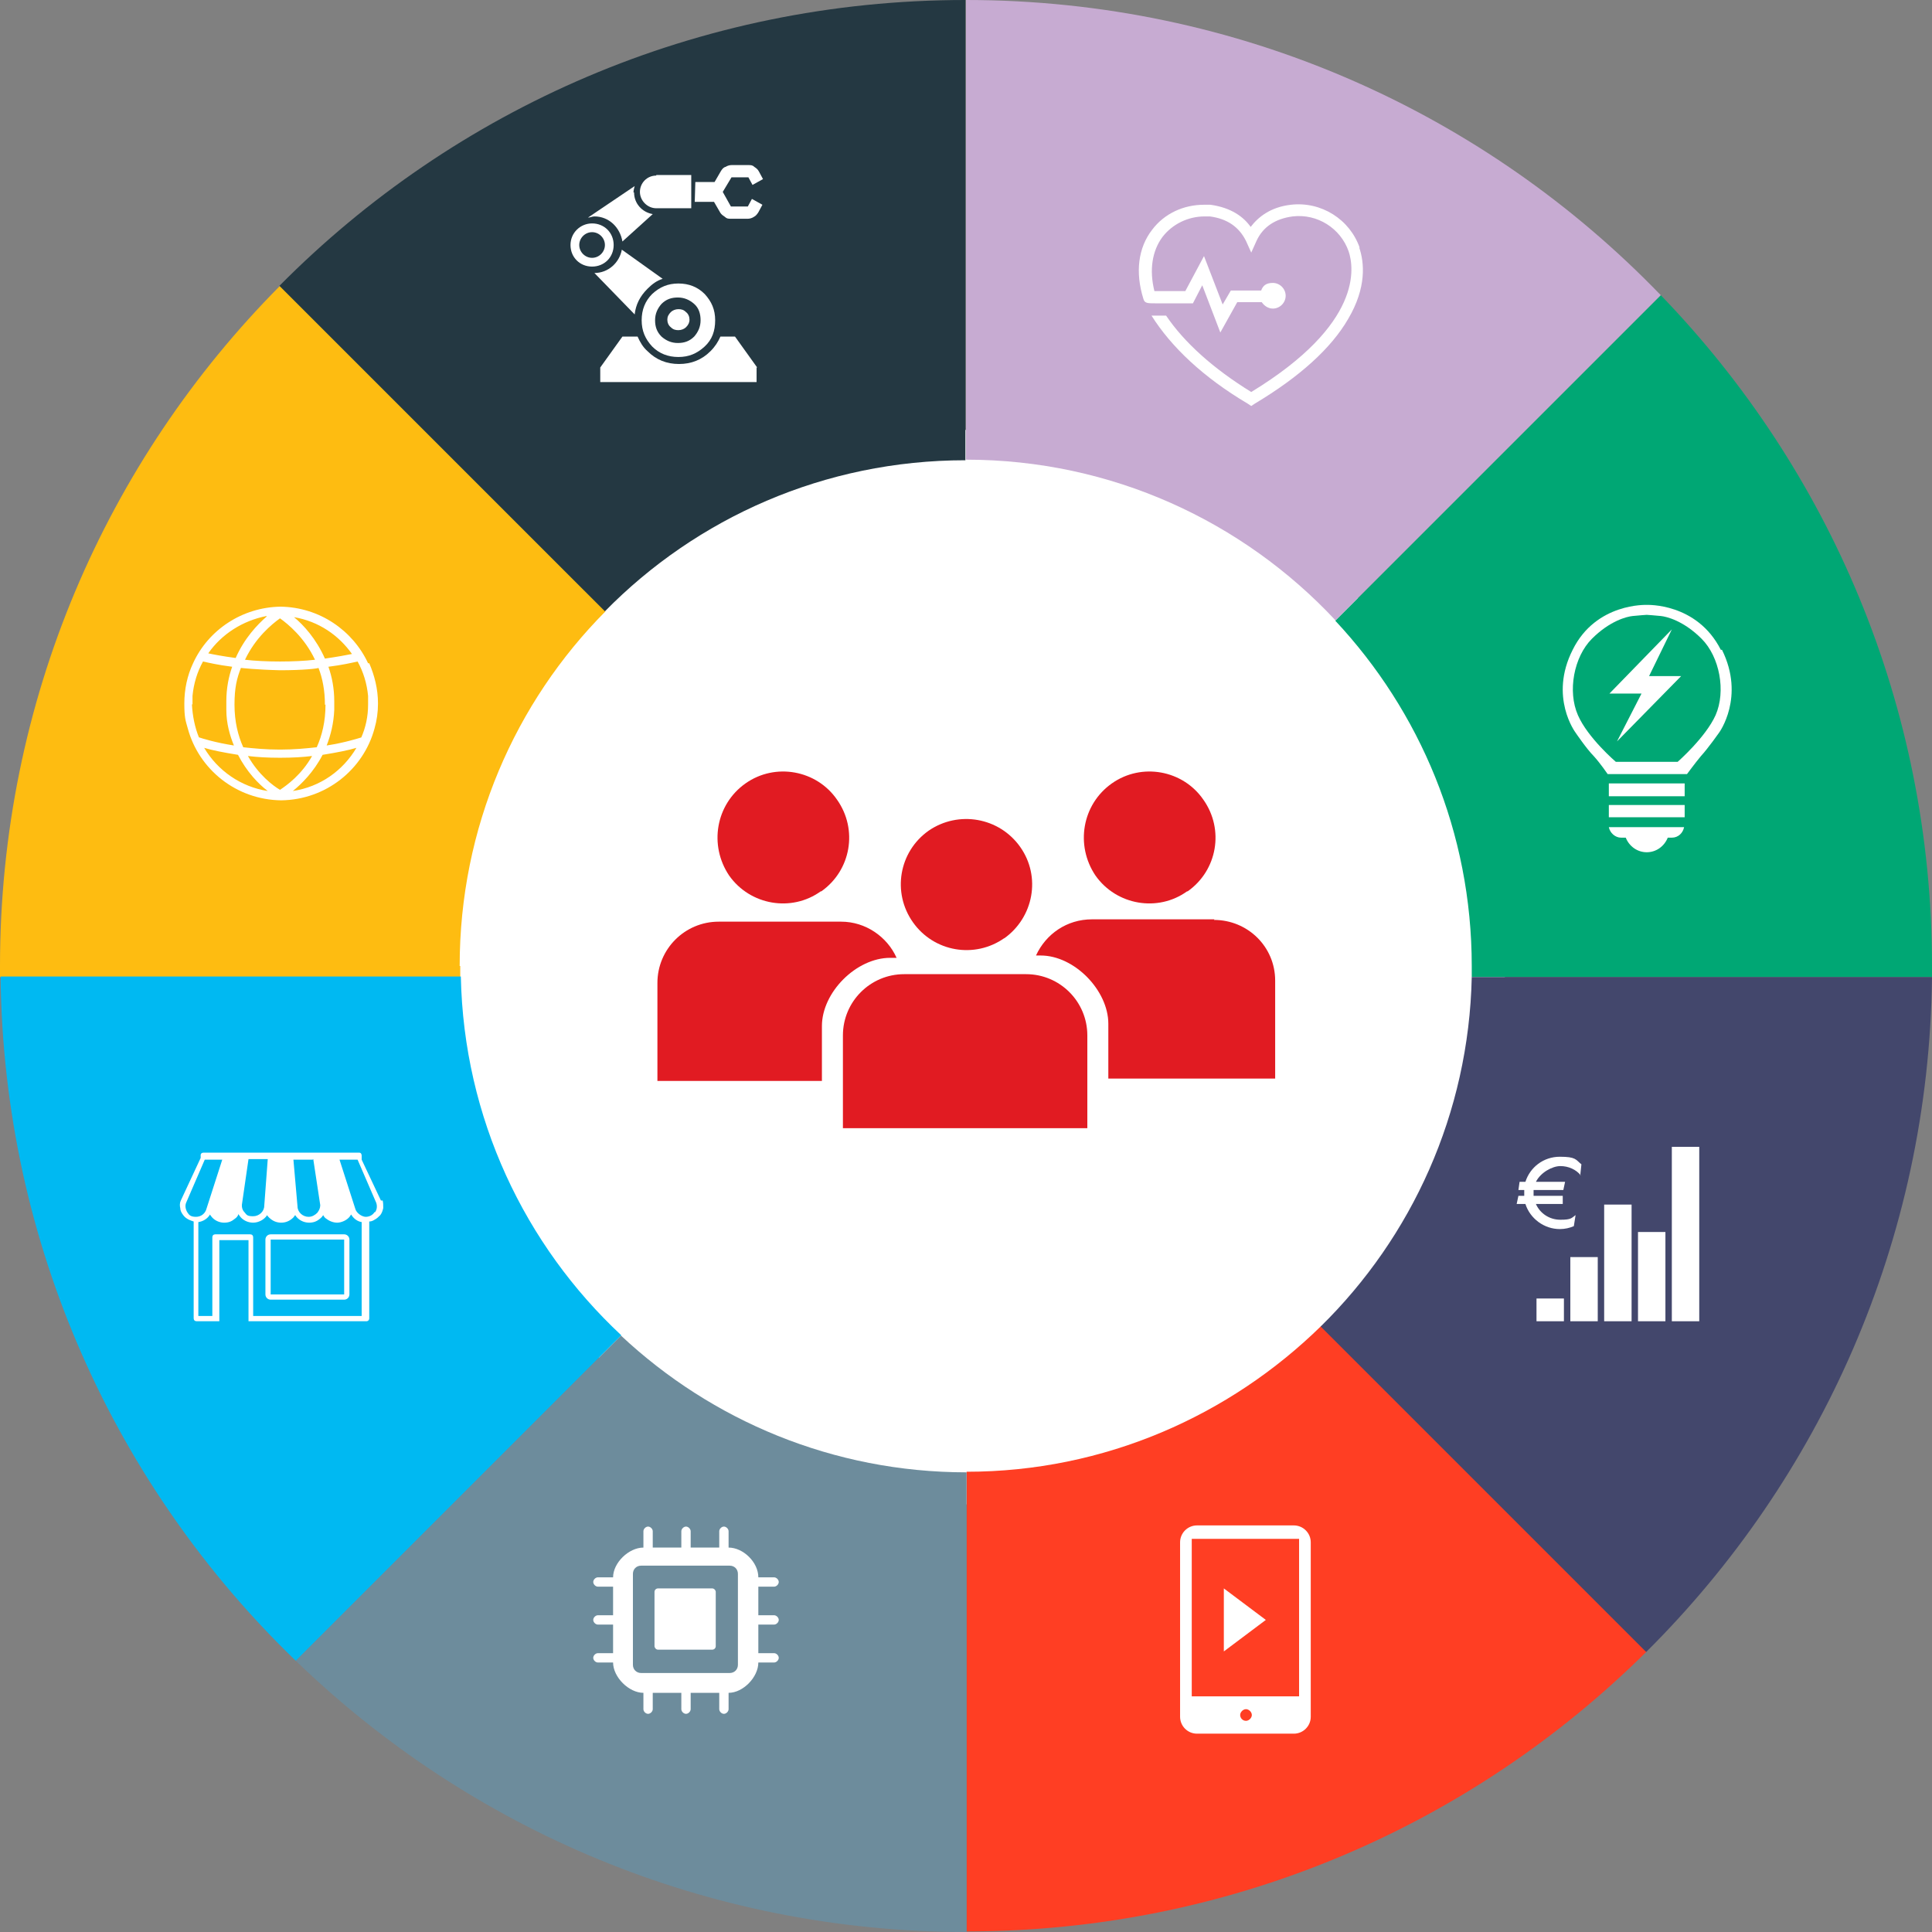
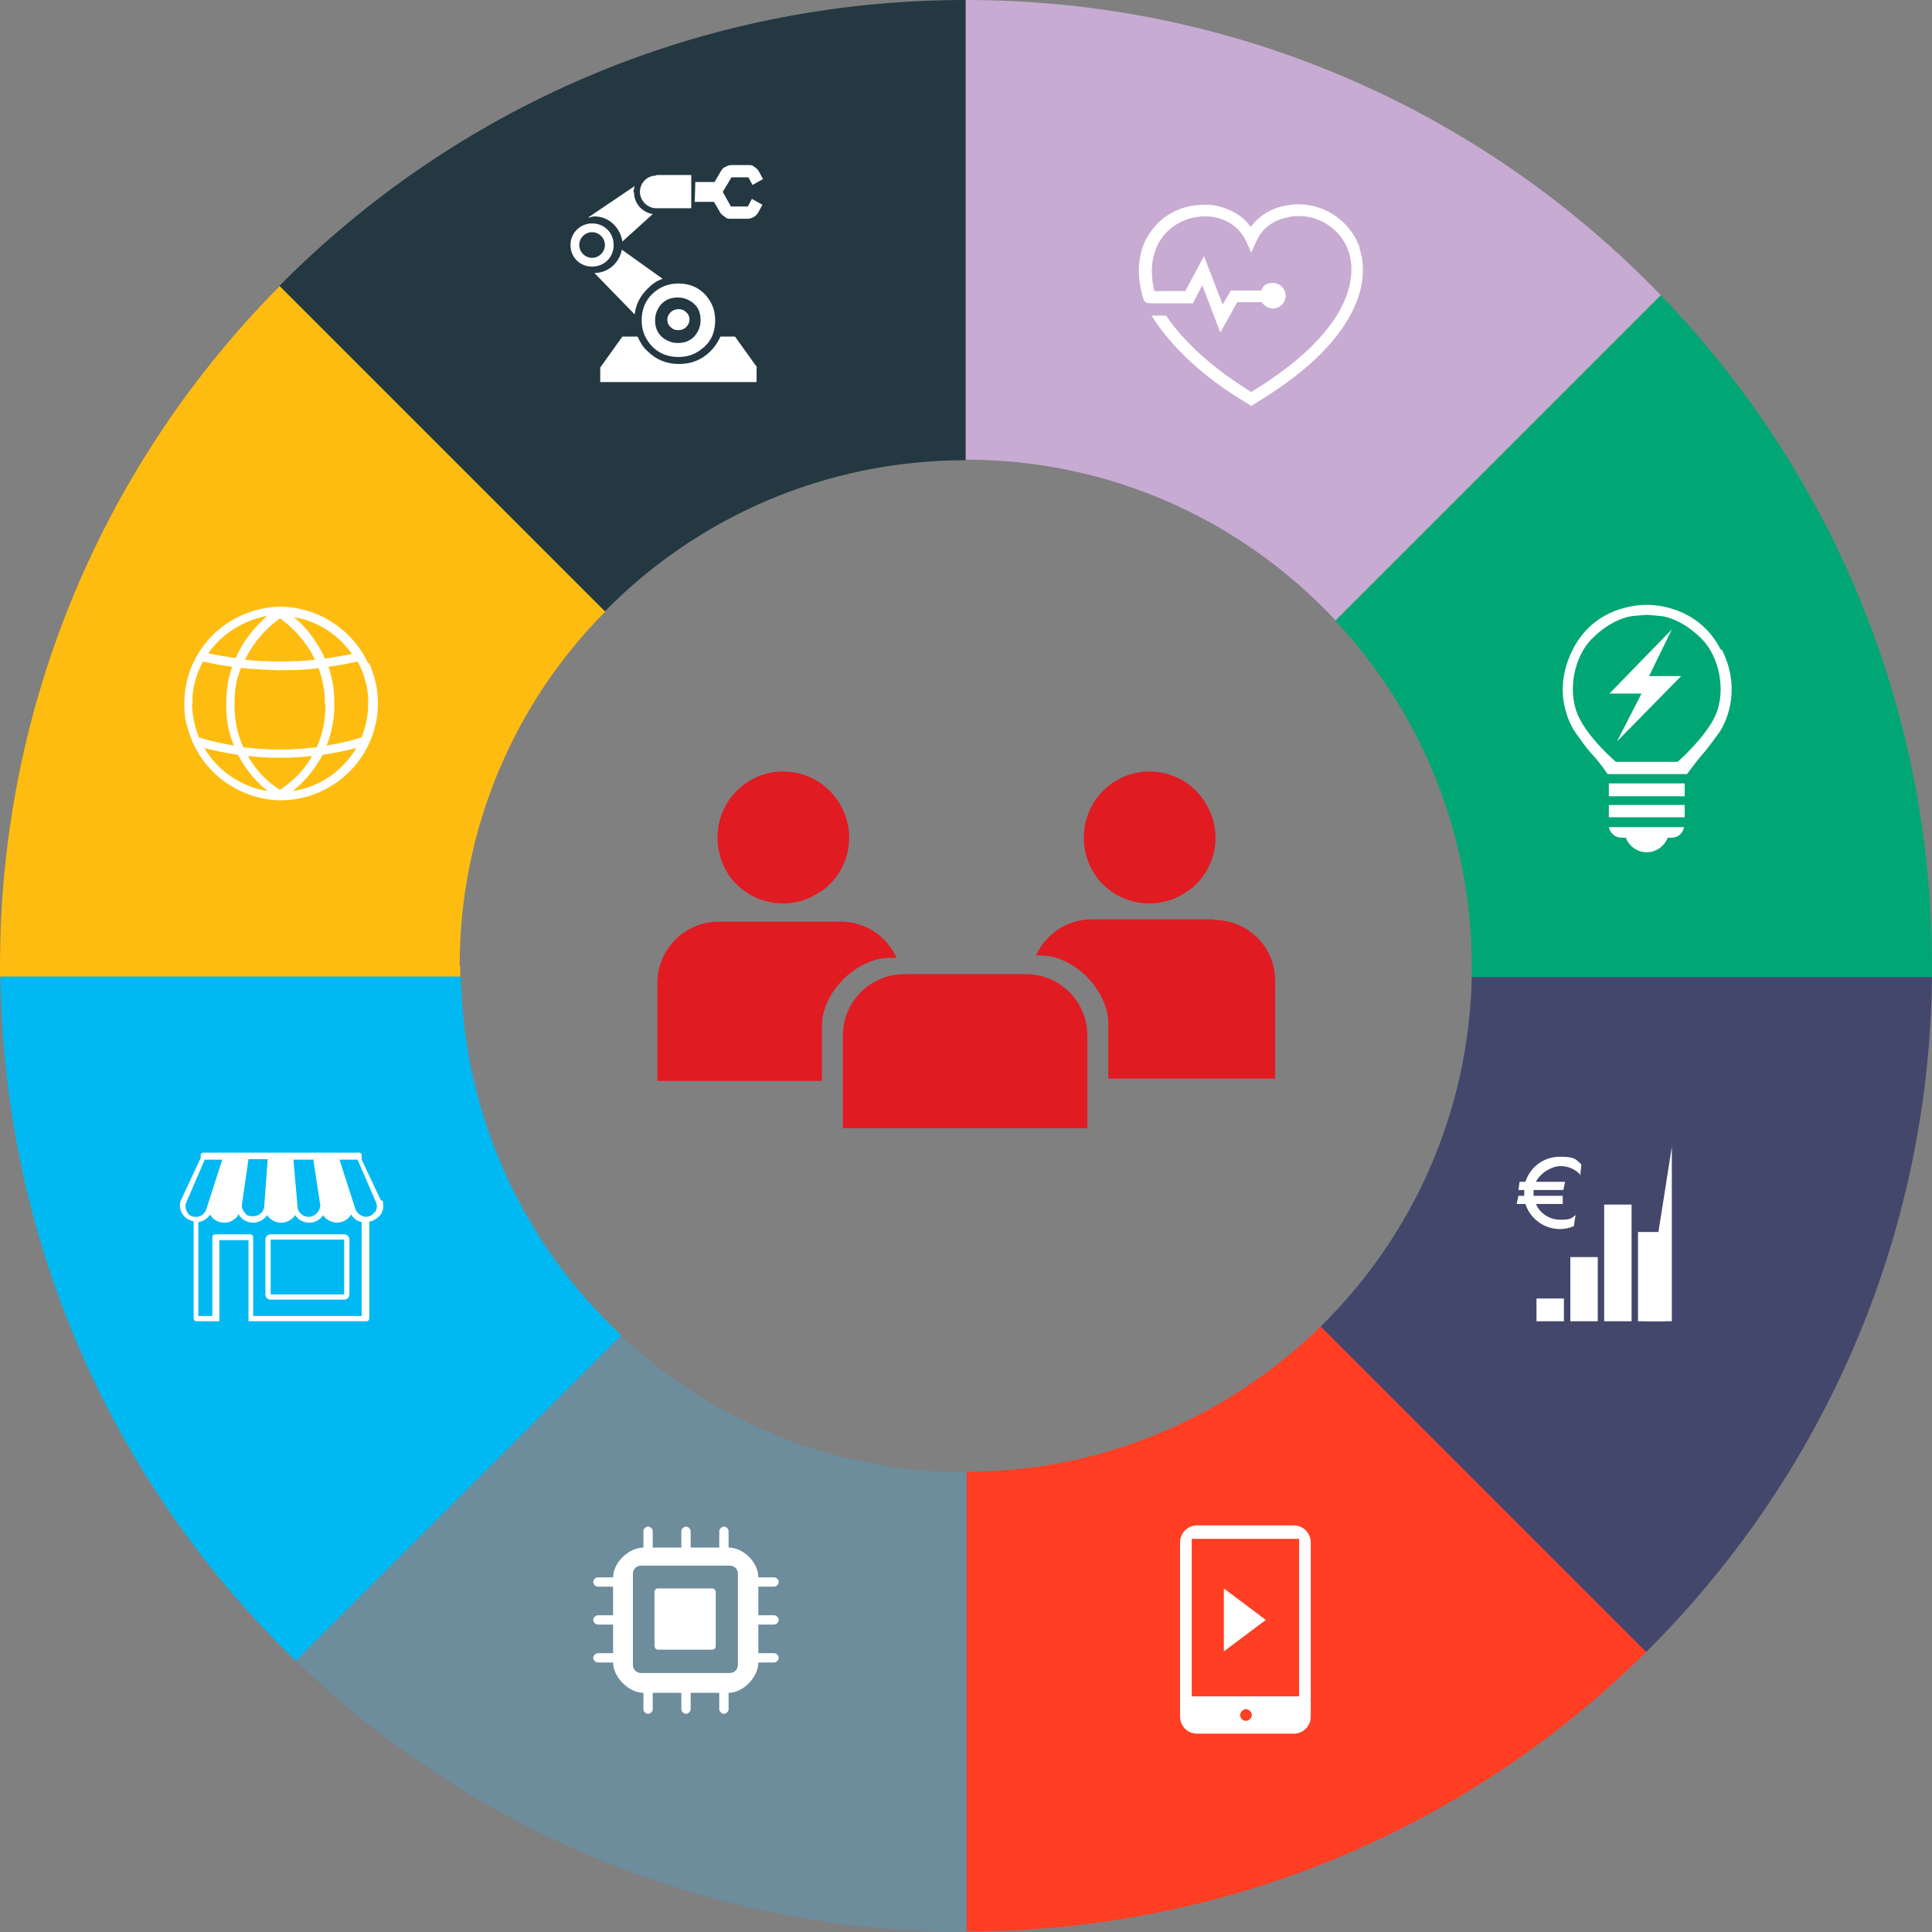
<svg xmlns="http://www.w3.org/2000/svg" viewBox="0 0 331.2 331.2">
  <rect x="0" y="0" width="331.2" height="331.2" fill="#808080" stroke="none" />
-   <circle cx="165.9" cy="165.8" fill="#fff" r="92.1" />
  <path d="m165.7 252.3v78.8c45.5 0 86.7-18.3 116.6-48l-55.8-55.8c-15.7 15.4-37.2 25-60.8 25z" fill="#ff3e23" />
  <path d="m106.5 228.9-55.8 55.8c29.8 28.8 70.3 46.5 115 46.5v-78.8c-22.9 0-43.7-8.9-59.2-23.4z" fill="#6d8c9c" />
  <path d="m78.8 165.6c0-23.7 9.5-45.2 25-60.8l-55.8-55.8c-29.7 29.9-48 71.1-48 116.6s0 1.2 0 1.9h78.9v-1.9z" fill="#febc11" />
  <path d="m50.7 284.7 55.8-55.8c-16.5-15.4-27-37.2-27.5-61.5h-78.9c.5 46 19.8 87.6 50.6 117.3z" fill="#00b9f2" />
  <path d="m252.3 165.6v1.9h78.9v-1.9c0-44.7-17.7-85.2-46.5-115l-55.8 55.8c14.5 15.5 23.4 36.3 23.4 59.2z" fill="#00a774" />
  <path d="m331.2 167.5h-78.9c-.5 23.4-10.3 44.6-25.9 59.9l55.8 55.8c29.8-29.6 48.5-70.5 49-115.7z" fill="#43476c" />
  <path d="m228.9 106.4 55.8-55.8c-30.1-31.2-72.3-50.6-119.1-50.6v78.8c25 0 47.5 10.6 63.3 27.5z" fill="#c7abd2" />
  <path d="m165.5 78.8v-78.8c-46 0-87.6 18.7-117.6 49l55.8 55.8c15.7-16 37.6-25.9 61.8-25.9z" fill="#243842" />
  <g fill="#fff">
    <path d="m286.6 107.9-10.7 11h5.5l-4.2 8.2 11-11.2h-5.5z" />
    <path d="m278 143.6h.7c.6 1.5 2 2.5 3.6 2.5s3-1 3.6-2.5h.7c1.1 0 1.9-.8 2.1-1.8h-12.9c.2 1 1.1 1.8 2.1 1.8z" />
    <path d="m275.8 136.3v.2h13v-2.2h-13z" />
    <path d="m275.8 138h13v2.1h-13z" />
    <path d="m295 111.4c-4.1-8.1-12.7-7.7-12.7-7.7s-8.7-.4-12.7 7.7c-4.1 8.1.5 14.2.5 14.2s1.9 2.8 3.1 4c1.1 1.2 2.4 3.1 2.4 3.1h13.6s1.4-1.9 2.4-3.1c1.2-1.3 3.1-4 3.1-4s4.5-6.1.5-14.2zm-.9 11.2c-1.7 3.8-6.5 8-6.5 8h-10.6s-4.8-4.1-6.5-8c-1.8-4.1-.7-10 2.4-13.1s6-3.8 7-3.9 2.3-.2 2.4-.2 1.4.1 2.4.2 3.9.8 7 3.9 4.2 9 2.4 13.1z" />
    <path d="m129.7 63v2.5h-26.8v-2.5l3.8-5.3h2.6c.4.9.9 1.8 1.7 2.5 1.5 1.5 3.3 2.2 5.4 2.2s3.9-.7 5.4-2.2c.8-.8 1.3-1.6 1.7-2.5h2.5l3.8 5.3z" fill-rule="evenodd" />
    <path d="m116.3 53c-.5 0-1 .2-1.3.5-.4.4-.6.8-.6 1.3s.2 1 .6 1.3c.4.4.8.5 1.3.5s1-.2 1.3-.5c.4-.4.6-.8.6-1.3s-.2-1-.6-1.3c-.4-.4-.8-.5-1.3-.5z" />
    <path d="m120.8 50.4c-1.2-1.2-2.7-1.8-4.5-1.8s-3.2.6-4.5 1.8c-1.2 1.2-1.8 2.7-1.8 4.5s.6 3.2 1.8 4.5c1.2 1.2 2.7 1.8 4.5 1.8s3.2-.6 4.5-1.8 1.8-2.7 1.8-4.5-.6-3.2-1.8-4.5zm-1.8 7.3c-.8.8-1.7 1.1-2.8 1.1s-2-.4-2.8-1.1c-.8-.8-1.1-1.7-1.1-2.8s.4-2 1.1-2.8c.8-.8 1.7-1.1 2.8-1.1s2 .4 2.8 1.1 1.1 1.7 1.1 2.8-.4 2-1.1 2.8z" />
    <path d="m119.2 31.2h3.3l1.1-1.9c.2-.3.4-.6.8-.7.3-.2.7-.3 1-.3h2.9c.4 0 .7 0 1 .3.3.2.6.4.8.8l.7 1.3-1.8 1-.7-1.3h-2.9l-1.5 2.5 1.4 2.5h2.9l.7-1.3 1.8 1-.7 1.3c-.2.3-.4.6-.8.8-.3.2-.7.3-1 .3h-2.9c-.4 0-.7 0-1-.3-.3-.2-.6-.4-.8-.7l-1.1-1.9h-3.3" fill-rule="evenodd" />
    <path d="m108.6 33c0-.4.1-.7.2-1.1l-8 5.4c.4 0 .7-.2 1.1-.2 2.5 0 4.4 1.9 4.8 4.3l5.2-4.7c-1.8-.3-3.2-1.8-3.2-3.7z" />
    <path d="m101.9 46.8 6.9 7.1c.2-1.7.9-3.1 2.2-4.4.8-.8 1.6-1.4 2.6-1.7l-7-5c-.4 2.2-2.3 4-4.7 4z" />
    <path d="m112.5 30.1c-1.6 0-2.8 1.3-2.8 2.8s1.3 2.8 2.8 2.8h6v-5.7h-6z" />
    <path d="m101.5 38.3c-2 0-3.7 1.6-3.7 3.7s1.6 3.7 3.7 3.7 3.7-1.6 3.7-3.7-1.6-3.7-3.7-3.7zm0 5.9c-1.2 0-2.2-1-2.2-2.2s1-2.2 2.2-2.2 2.2 1 2.2 2.2-1 2.2-2.2 2.2z" />
    <path d="m221.8 261.5h-16.6c-1.6 0-2.9 1.3-2.9 2.9v29.9c0 1.6 1.3 2.9 2.9 2.9h16.6c1.6 0 2.9-1.3 2.9-2.9v-29.9c0-1.6-1.3-2.9-2.9-2.9zm-8.2 33.5c-.6 0-1-.5-1-1s.5-1 1-1 1 .5 1 1-.5 1-1 1zm9.1-4.2h-18.4v-27h18.4z" />
    <path d="m209.8 272.3 7.2 5.4-7.2 5.4v-10.9z" />
    <path d="m233.1 42.5c-1.7-4.9-6.6-8-11.8-7.4-3.5.4-5.6 2.1-6.9 3.8-1.2-1.7-3.3-3.3-6.9-3.8h-1.1c-3.5 0-6.8 1.5-8.9 4.3-2.4 3.1-2.9 7.3-1.5 11.8.2.8.7.8 2.1.8h6.4l1.6-3.1 3.1 8.1 2.9-5.2h4.2c.4.6 1.1 1.1 1.9 1.1 1.2 0 2.2-1 2.2-2.2s-1-2.2-2.2-2.2-1.7.5-2 1.3h-5.2l-1.4 2.4-3.2-8.3-3.2 6h-5.3c-.9-3.6-.4-6.9 1.4-9.3 1.7-2.2 4.4-3.5 7.2-3.5h.9c3 .4 5 1.8 6.2 4.2l.9 2 .9-2c1.1-2.4 3.2-3.8 6.2-4.2 4.2-.5 8.2 2 9.6 6 .9 2.7 2.5 12.4-16.7 24.1-6.5-4-11.5-8.5-14.6-13.1h-2.5c3.4 5.4 8.9 10.6 16.5 15.1l.6.4.6-.4c7.7-4.6 13.1-9.5 16-14.5 3.2-5.4 2.8-9.7 1.9-12.3z" />
    <path d="m59 222.8h-12.6c-.5 0-.9-.4-.9-.9v-9.4c0-.5.4-.9.9-.9h12.6c.5 0 .9.4.9.9v9.4c0 .5-.4.9-.9.9zm-12.6-10.3v9.4h12.6v-9.4z" />
    <path d="m65.3 205.8-3.3-7v-.7s0-.5-.4-.5h-26.7c-.5 0-.5.4-.5.4v.5l-3.4 7.3c-.2.4-.2.9-.1 1.3 0 .4.2.8.5 1.2s.6.6 1 .8c.2.1.5.2.8.3v16.6c0 .3.2.5.5.5h3.9v-13.9h5v13.9h20.2c.3 0 .5-.2.5-.5v-16.6c.3 0 .6-.1.9-.3.4-.2.7-.5 1-.8.3-.4.4-.8.5-1.2 0-.5 0-.9-.1-1.3zm-11.6-7.1 1.2 7.9c0 .5-.2.9-.5 1.3-.4.4-.9.7-1.5.7-1 0-1.9-.8-1.9-1.8l-.7-8h3.3zm-12.2 7.6 1.1-7.6h3.3l-.6 8c0 1-.9 1.8-1.9 1.8s-1.1-.2-1.5-.7c-.4-.4-.5-1-.4-1.5zm-9.4 1.5c-.3-.5-.4-1.1-.2-1.6l3.2-7.4h3l-2.7 8.4c-.2.8-.9 1.4-1.8 1.4s-1.2-.3-1.5-.8zm30 17.8h-18.7v-13.5c0-.3-.2-.5-.5-.5h-6c-.3 0-.5.2-.5.5v13.5h-2.4v-16.1c.8-.1 1.6-.6 2-1.3 0 0 .1.2.2.3.5.7 1.4 1.1 2.2 1.1s1.3-.2 1.9-.7c.3-.2.5-.5.6-.8 0 .2.2.3.3.5.5.6 1.3 1 2.2 1s1.9-.5 2.4-1.3c0 .1.2.3.3.4.6.6 1.3.9 2.1.9s1.5-.3 2.1-.9c.1-.1.2-.3.3-.4.5.8 1.4 1.3 2.4 1.3s1.6-.4 2.2-1c0-.1.2-.2.2-.3.1.2.3.5.5.6.5.4 1.2.7 1.9.7s1.7-.4 2.2-1.1c0 0 .1-.2.2-.3.4.7 1.1 1.2 1.8 1.3v16.1zm2.1-17.8c-.3.5-.9.8-1.5.8s-1.6-.6-1.8-1.4l-2.7-8.4h3.1l3.2 7.4c.2.6.1 1.2-.2 1.6z" />
-     <path d="m286.6 196.6h4.7v29.9h-4.7z" />
+     <path d="m286.6 196.6v29.9h-4.7z" />
    <path d="m280.8 211.2h4.7v15.3h-4.7z" />
    <path d="m275 206.5h4.7v20h-4.7z" />
    <path d="m269.2 215.5h4.7v11h-4.7z" />
    <path d="m263.4 222.6h4.7v3.9h-4.7z" />
    <path d="m271 201.5c-.8-1-2.1-1.6-3.5-1.6s-3.4 1.1-4.2 2.7h5l-.3 1.4h-5.1v1h5v1.4h-4.6c.7 1.6 2.3 2.7 4.2 2.7s1.9-.3 2.6-.8l-.3 1.9c-.7.3-1.5.5-2.4.5-2.7 0-5.1-1.8-5.9-4.3h-1.5l.3-1.4h1v-1h-1l.2-1.4h1c.8-2.5 3.1-4.3 5.9-4.3s2.7.5 3.7 1.3l-.2 1.9z" />
    <path d="m132.7 278.5c.4 0 .8-.4.8-.8s-.4-.8-.8-.8h-2.7v-4.9h2.7c.4 0 .8-.4.8-.8s-.4-.8-.8-.8h-2.7c0-2.6-2.6-5.1-5.1-5.1v-2.8c0-.4-.4-.8-.8-.8s-.8.4-.8.8v2.8h-4.9v-2.8c0-.4-.4-.8-.8-.8s-.8.4-.8.8v2.8h-4.9v-2.8c0-.4-.4-.8-.8-.8s-.8.4-.8.8v2.8c-2.5 0-5.2 2.6-5.2 5.1h-2.6c-.4 0-.8.4-.8.8s.4.8.8.8h2.6v4.9h-2.6c-.4 0-.8.4-.8.8s.4.8.8.8h2.6v4.9h-2.6c-.4 0-.8.4-.8.8s.4.8.8.8h2.6c0 2.5 2.7 5.2 5.2 5.2v2.8c0 .4.4.8.8.8s.8-.4.8-.8v-2.8h4.9v2.8c0 .4.4.8.8.8s.8-.4.8-.8v-2.8h4.9v2.8c0 .4.4.8.8.8s.8-.4.8-.8v-2.8c2.5 0 5.1-2.7 5.1-5.2h2.7c.4 0 .8-.4.8-.8s-.4-.8-.8-.8h-2.7v-4.9zm-6.2 6.9c0 .8-.6 1.4-1.4 1.4h-15.2c-.8 0-1.4-.6-1.4-1.4v-15.6c0-.8.6-1.4 1.4-1.4h15.2c.8 0 1.4.6 1.4 1.4z" />
    <rect height="10.5" rx=".6" width="10.5" x="112.2" y="272.3" />
    <path d="m63.1 113.7c-2.6-5.6-8.3-9.6-15-9.7-6.6.1-12.4 4-15 9.7-1 2.1-1.5 4.5-1.5 6.9s.2 2.9.6 4.3c1.9 7 8.3 12.2 16 12.3 7.7-.1 14.1-5.3 16-12.3.4-1.4.6-2.8.6-4.3 0-2.5-.6-4.8-1.5-6.9zm-2.7-1.6c-1 .2-2.6.5-4.7.8-1.5-3.4-3.7-5.8-5.3-7.1 4.2.7 7.7 3.1 10 6.4zm-4.6 8.7c0 2.9-.6 5.3-1.5 7.3-1.8.2-3.9.4-6.2.4h-.2c-2.3 0-4.4-.2-6.2-.4-.9-2-1.5-4.4-1.5-7.3s.4-4.5 1.1-6.3c0 0 2.6.3 6.7.4 4.1 0 6.5-.3 6.6-.4.7 1.8 1.1 3.9 1.1 6.3zm-7.8-14.8c1.4 1 4.2 3.3 6 7.1-1.7.2-3.8.3-6 .3s-4.3-.1-6-.3c1.8-3.8 4.6-6.1 6-7.1zm-2.3-.3c-1.6 1.4-3.8 3.7-5.3 7.1-2.2-.3-3.8-.6-4.7-.8 2.3-3.3 5.9-5.6 10-6.4zm-12.7 15.1v-1.5c.2-2.1.8-4.1 1.8-5.9.9.2 2.6.6 5 .9-.6 1.7-1 3.7-1 5.9v1.5c0 2.3.6 4.4 1.3 6.1-3.2-.5-5.4-1.2-6-1.4-.7-1.7-1.1-3.7-1.2-5.7zm2 7.4c1.3.4 3.3.8 5.8 1.2 1.5 2.9 3.5 5 5.1 6.2-4.6-.7-8.6-3.5-10.9-7.4zm13 7.2c-1.2-.7-3.7-2.6-5.5-5.8 1.6.2 3.4.3 5.4.3h.2c2 0 3.8-.1 5.4-.3-1.8 3.2-4.3 5-5.5 5.8zm2.2.2c1.5-1.2 3.6-3.3 5.1-6.2 2.5-.4 4.5-.8 5.8-1.2-2.3 3.9-6.2 6.7-10.9 7.4zm11.8-9.2c-.7.2-2.8.9-6 1.4.7-1.8 1.2-3.8 1.3-6.1v-1.5c0-2.2-.4-4.2-1-5.9 2.4-.3 4.1-.7 5-.9 1 1.8 1.6 3.8 1.8 5.9v1.5c0 2-.4 3.9-1.2 5.7z" />
  </g>
-   <path d="m172.1 160.9c5.1-3.6 6.4-10.6 2.8-15.7s-10.6-6.3-15.7-2.8c-5.1 3.6-6.3 10.6-2.7 15.7s10.6 6.3 15.7 2.7z" fill="#e11b22" />
  <path d="m140.8 152.8c5.1-3.6 6.3-10.6 2.7-15.7-3.5-5.1-10.6-6.4-15.7-2.8s-6.3 10.6-2.8 15.8c3.6 5.1 10.7 6.3 15.7 2.7z" fill="#e11b22" />
  <path d="m203.6 152.8c5.1-3.6 6.3-10.6 2.7-15.7-3.5-5.1-10.6-6.4-15.7-2.8s-6.3 10.6-2.8 15.8c3.6 5.1 10.7 6.3 15.7 2.7z" fill="#e11b22" />
  <path d="m153.7 164.2c-1.6-3.6-5.3-6.2-9.5-6.2h-21c-5.8 0-10.5 4.7-10.5 10.5v16.8h28.2v-9.4c0-5.8 5.9-11.7 11.7-11.7z" fill="#e11b22" />
  <path d="m208.2 157.6h-21c-4.3 0-7.9 2.5-9.6 6.2h.8c5.8 0 11.6 6 11.6 11.7v9.4h28.6v-16.8c0-5.8-4.7-10.4-10.5-10.4z" fill="#e11b22" />
  <path d="m176 167h-21c-5.8 0-10.5 4.7-10.5 10.5v15.9h41.9v-15.9c0-5.8-4.7-10.5-10.5-10.5z" fill="#e11b22" />
</svg>